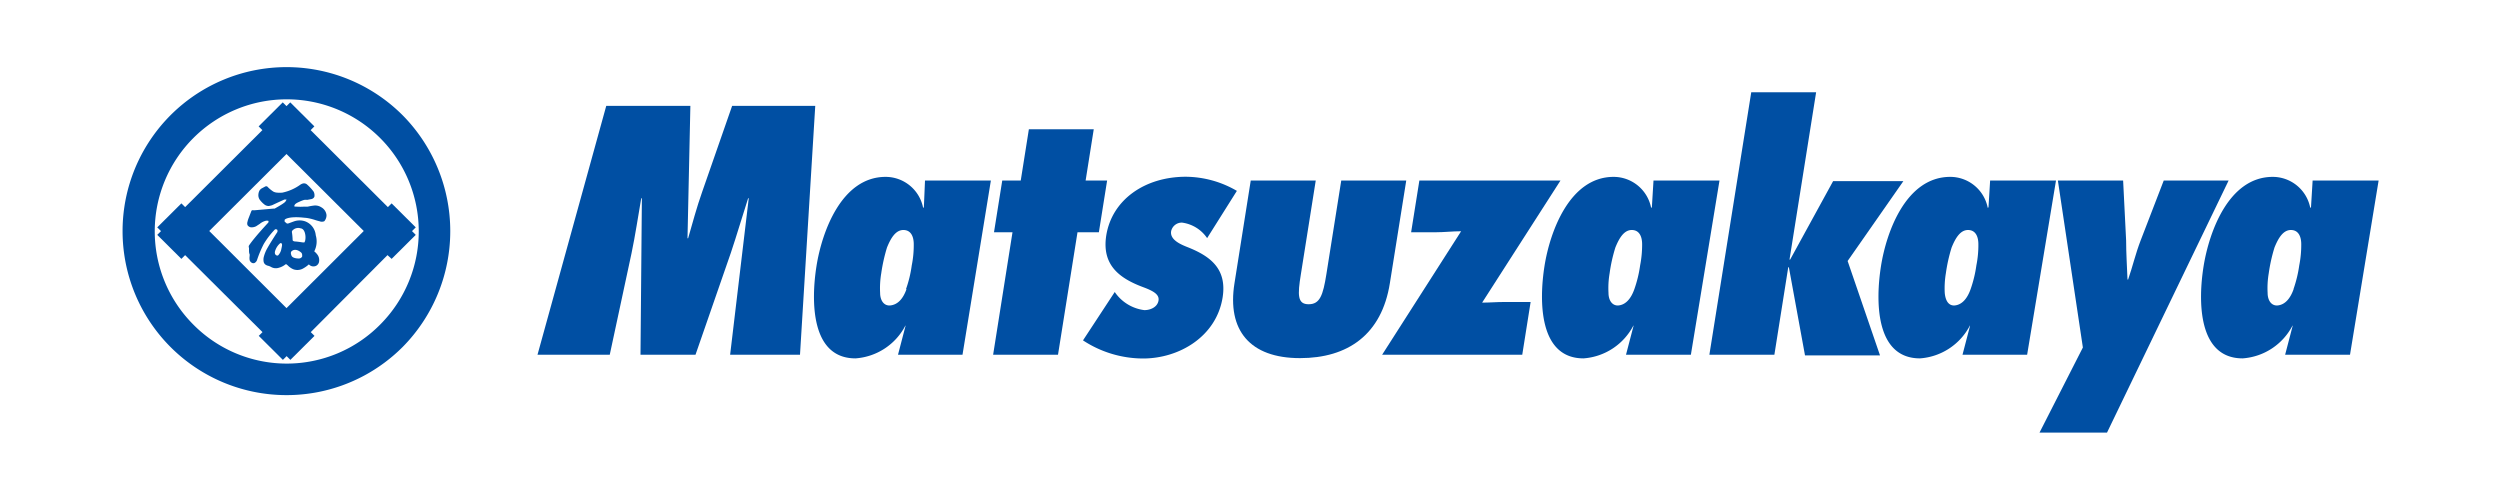
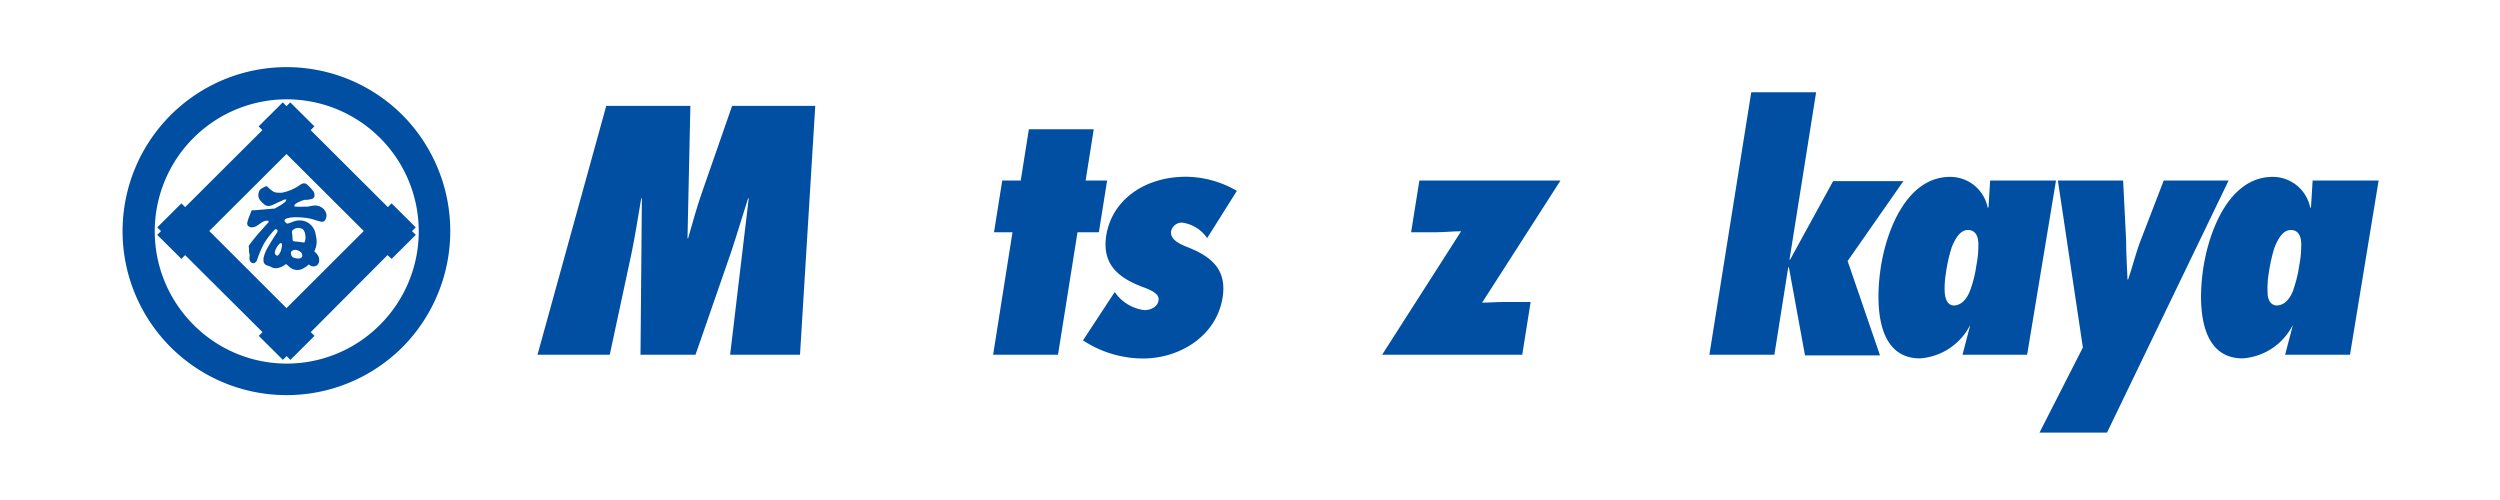
<svg xmlns="http://www.w3.org/2000/svg" id="レイヤー_1" data-name="レイヤー 1" viewBox="0 0 200 40">
  <defs>
    <style>.cls-1{fill:#fff;}.cls-2{fill:#004fa3;}</style>
  </defs>
  <title>matsuzakaya</title>
  <rect class="cls-1" width="200" height="40" />
  <path class="cls-2" d="M32.22,9.23a13.12,13.12,0,1,0,0,18.52A13.18,13.18,0,0,0,32.22,9.23ZM15.44,25.94a10.56,10.56,0,1,1,15,0A10.51,10.51,0,0,1,15.44,25.94Z" />
  <path class="cls-2" d="M31.33,20.71l1.93-1.92-.3-.3.3-.3-1.93-1.92-.3.3-6.18-6.16.3-.3L23.22,8.19l-.3.3-.3-.3-1.93,1.92.3.3-6.18,6.16-.3-.3-1.93,1.92.3.3-.3.3,1.93,1.92.3-.3L21,26.57l-.3.3,1.93,1.92.3-.3.3.3,1.93-1.92-.3-.3L31,20.41Zm-8.41,3.94-6.18-6.17,6.18-6.16,6.18,6.16Z" />
  <path class="cls-2" d="M26.12,17.2a.81.81,0,0,0-.42-.62.89.89,0,0,0-.62-.13,4.42,4.42,0,0,0-.45.08,1.74,1.74,0,0,1-.29,0,4.18,4.18,0,0,1-.63,0l-.14,0a.09.09,0,0,1,0-.12s0-.11.36-.26a2.79,2.79,0,0,1,.41-.16,1.5,1.5,0,0,1,.24,0l.31-.06a.33.33,0,0,0,.26-.19.64.64,0,0,0-.06-.41,3.6,3.6,0,0,0-.55-.59.37.37,0,0,0-.31-.06.67.67,0,0,0-.21.1,3.78,3.78,0,0,1-1.43.63,2.2,2.2,0,0,1-.43,0,.78.78,0,0,1-.29-.08,2.69,2.69,0,0,1-.49-.41.18.18,0,0,0-.16,0l-.3.16a.58.58,0,0,0-.17.18.85.85,0,0,0-.08.31.65.65,0,0,0,.09.38,2,2,0,0,0,.38.4.55.55,0,0,0,.35.13s.06,0,.27-.06c0,0,.7-.33,1-.46,0,0,.08,0,.12,0s.06,0,0,.09,0,.13-.91.64l-.11,0-1.48.13h-.11a.23.23,0,0,0-.1,0,.14.14,0,0,0-.06.06l-.24.62a1.83,1.83,0,0,0-.07.24.42.42,0,0,0,0,.27.4.4,0,0,0,.24.17.77.77,0,0,0,.45-.08l.29-.19a1.23,1.23,0,0,1,.45-.24.42.42,0,0,1,.24,0s.05,0,0,.06a.11.11,0,0,1,0,.07S20.34,19,19.92,19.64a.21.21,0,0,0,0,.19s0,.14,0,.2,0,.22.05.31a.93.93,0,0,1,0,.15,1,1,0,0,0,0,.31.35.35,0,0,0,.21.24.27.27,0,0,0,.18,0,.42.42,0,0,0,.2-.23,9,9,0,0,1,.54-1.29A6.33,6.33,0,0,1,22,18.35a.16.16,0,0,1,.11,0,.08.08,0,0,1,.08.05.3.3,0,0,1,0,.16s-.54.82-.8,1.29a2.79,2.79,0,0,0-.3.76,1,1,0,0,0,0,.32.38.38,0,0,0,.18.26.58.58,0,0,0,.17.07.86.86,0,0,1,.23.09.78.78,0,0,0,.64.07,1.42,1.42,0,0,0,.54-.28s0,0,0,0a0,0,0,0,1,.06,0l.11.09a1.32,1.32,0,0,0,.47.32.94.94,0,0,0,.72-.05,2.43,2.43,0,0,0,.5-.35s0,0,0,0a.56.56,0,0,0,.16.12.51.51,0,0,0,.41,0,.45.45,0,0,0,.25-.37.73.73,0,0,0-.17-.57,1.21,1.21,0,0,0-.22-.22,0,0,0,0,1,0,0,1.74,1.74,0,0,0,.12-1.29,1.31,1.31,0,0,0-.84-1.11,1.36,1.36,0,0,0-.9,0l-.33.12-.14.05s-.07,0-.1,0l-.18-.15,0-.06s0,0,0-.07.36-.32,1.59-.18c0,0,.27,0,.79.16a4.08,4.08,0,0,0,.41.12.5.5,0,0,0,.38,0S26.13,17.51,26.12,17.2Zm-2.73,1.25a.62.62,0,0,1,.67-.18s.26,0,.35.44a1.29,1.29,0,0,1,0,.55.44.44,0,0,1-.06.13.06.06,0,0,1-.07,0l-.09,0s-.37-.06-.55-.07c0,0-.2,0-.23-.11a4.75,4.75,0,0,0-.06-.65A.22.22,0,0,1,23.39,18.44Zm-.07,1.66s.27-.33.77.09a.26.26,0,0,1,.08.17.55.55,0,0,1,0,.16.31.31,0,0,1-.3.15s-.41,0-.53-.19a.54.54,0,0,1-.06-.17A.24.24,0,0,1,23.32,20.1ZM22.49,20a1,1,0,0,1-.24.43.14.14,0,0,1-.13,0A.22.22,0,0,1,22,20.3a.38.38,0,0,1,0-.19,1.33,1.33,0,0,1,.39-.63s.09-.08.14,0S22.58,19.6,22.49,20Z" />
  <path class="cls-2" d="M58.41,28.38l1.49-12.52h-.05c-.47,1.45-.89,2.9-1.38,4.36l-2.83,8.16h-4.4l.11-12.52h-.05c-.26,1.48-.47,2.93-.78,4.41l-1.74,8.11H43l5.5-19.91h6.73L55,19.06h.05c.36-1.24.68-2.46,1.12-3.7l2.4-6.89h6.65L64,28.38Z" />
-   <path class="cls-2" d="M77,28.38H71.84l.6-2.3,0-.05a4.88,4.88,0,0,1-4,2.64c-3.61,0-3.55-4.67-3.12-7.39s2-7.13,5.53-7.13a3.06,3.06,0,0,1,3,2.48l.06-.05L74,14.44h5.27Zm-4.52-5.25a9.44,9.44,0,0,0,.46-1.9,8.18,8.18,0,0,0,.16-1.69c0-.61-.22-1.14-.83-1.14s-1,.63-1.31,1.4a13.57,13.57,0,0,0-.46,2.06,7.2,7.2,0,0,0-.09,1.58c0,.53.25,1,.75,1C71.87,24.4,72.28,23.81,72.52,23.13Z" />
  <path class="cls-2" d="M79.45,28.38,81,18.58H79.52l.66-4.14h1.48l.65-4.1h5.19l-.65,4.1h1.72l-.66,4.14H86.2l-1.56,9.8Z" />
  <path class="cls-2" d="M89.18,23.36a3.36,3.36,0,0,0,2.37,1.45c.45,0,1-.21,1.12-.71s-.32-.79-1.17-1.11c-1.93-.71-3.37-1.77-3-4.15.46-2.87,3.1-4.7,6.37-4.7a8.21,8.21,0,0,1,4.08,1.13l-2.38,3.78a2.88,2.88,0,0,0-2-1.24.87.87,0,0,0-.88.69c-.11.71.83,1.08,1.36,1.29,1.77.71,3.12,1.71,2.76,4-.5,3.14-3.48,4.89-6.37,4.89a8.77,8.77,0,0,1-4.8-1.45Z" />
-   <path class="cls-2" d="M105.26,14.44l-1.19,7.5c-.27,1.66-.28,2.4.62,2.4s1.15-.71,1.42-2.4l1.19-7.5h5.2l-1.31,8.21c-.65,4.12-3.37,6-7.19,6-4,0-5.85-2.22-5.24-6l1.3-8.21Z" />
  <path class="cls-2" d="M110.57,28.38l6.32-9.88c-.67,0-1.37.08-2,.08h-2l.66-4.14h11.29l-6.27,9.77c.59,0,1.15-.05,1.73-.05h2.15l-.67,4.22Z" />
-   <path class="cls-2" d="M135.27,28.38h-5.19l.6-2.3,0-.05a4.89,4.89,0,0,1-4,2.64c-3.6,0-3.55-4.67-3.12-7.39s2-7.13,5.53-7.13a3.06,3.06,0,0,1,3,2.48l.06-.05.13-2.14h5.28Zm-4.52-5.25a9.78,9.78,0,0,0,.46-1.9,8.54,8.54,0,0,0,.16-1.69c0-.61-.22-1.14-.83-1.14s-1,.63-1.31,1.4a12.56,12.56,0,0,0-.46,2.06,7,7,0,0,0-.09,1.58c0,.53.25,1,.75,1C130.1,24.4,130.51,23.81,130.75,23.13Z" />
  <path class="cls-2" d="M143.11,21.38h-.05l-1.11,7h-5.2l3.35-21h5.19l-2.13,13.39h.05l3.44-6.28h5.62l-4.46,6.39,2.59,7.55h-6Z" />
  <path class="cls-2" d="M162.17,28.38H157l.6-2.3,0-.05a4.89,4.89,0,0,1-4,2.64c-3.61,0-3.55-4.67-3.12-7.39s2-7.13,5.54-7.13a3.06,3.06,0,0,1,3,2.48l.06-.05.13-2.14h5.27Zm-4.52-5.25a9.77,9.77,0,0,0,.46-1.9,8.26,8.26,0,0,0,.16-1.69c0-.61-.22-1.14-.83-1.14s-1,.63-1.31,1.4a12.88,12.88,0,0,0-.46,2.06,7.23,7.23,0,0,0-.09,1.58c.05.53.25,1,.75,1C157,24.4,157.41,23.81,157.65,23.13Z" />
  <path class="cls-2" d="M163.16,34.61l3.47-6.81-2-13.36h5.22l.24,4.8c0,1,.07,2.09.11,3.12h.05c.35-1,.6-2.09,1-3.12l1.85-4.8h5.19l-9.73,20.17Z" />
  <path class="cls-2" d="M188,28.38h-5.19l.6-2.3,0-.05a4.88,4.88,0,0,1-4,2.64c-3.61,0-3.56-4.67-3.12-7.39s2-7.13,5.53-7.13a3.06,3.06,0,0,1,3,2.48l.06-.05.13-2.14h5.28Zm-4.52-5.25a10,10,0,0,0,.46-1.9,8.45,8.45,0,0,0,.16-1.69c0-.61-.22-1.14-.83-1.14s-1,.63-1.31,1.4a13.23,13.23,0,0,0-.46,2.06,7.1,7.1,0,0,0-.09,1.58c0,.53.25,1,.75,1C182.84,24.4,183.25,23.81,183.49,23.13Z" />
</svg>